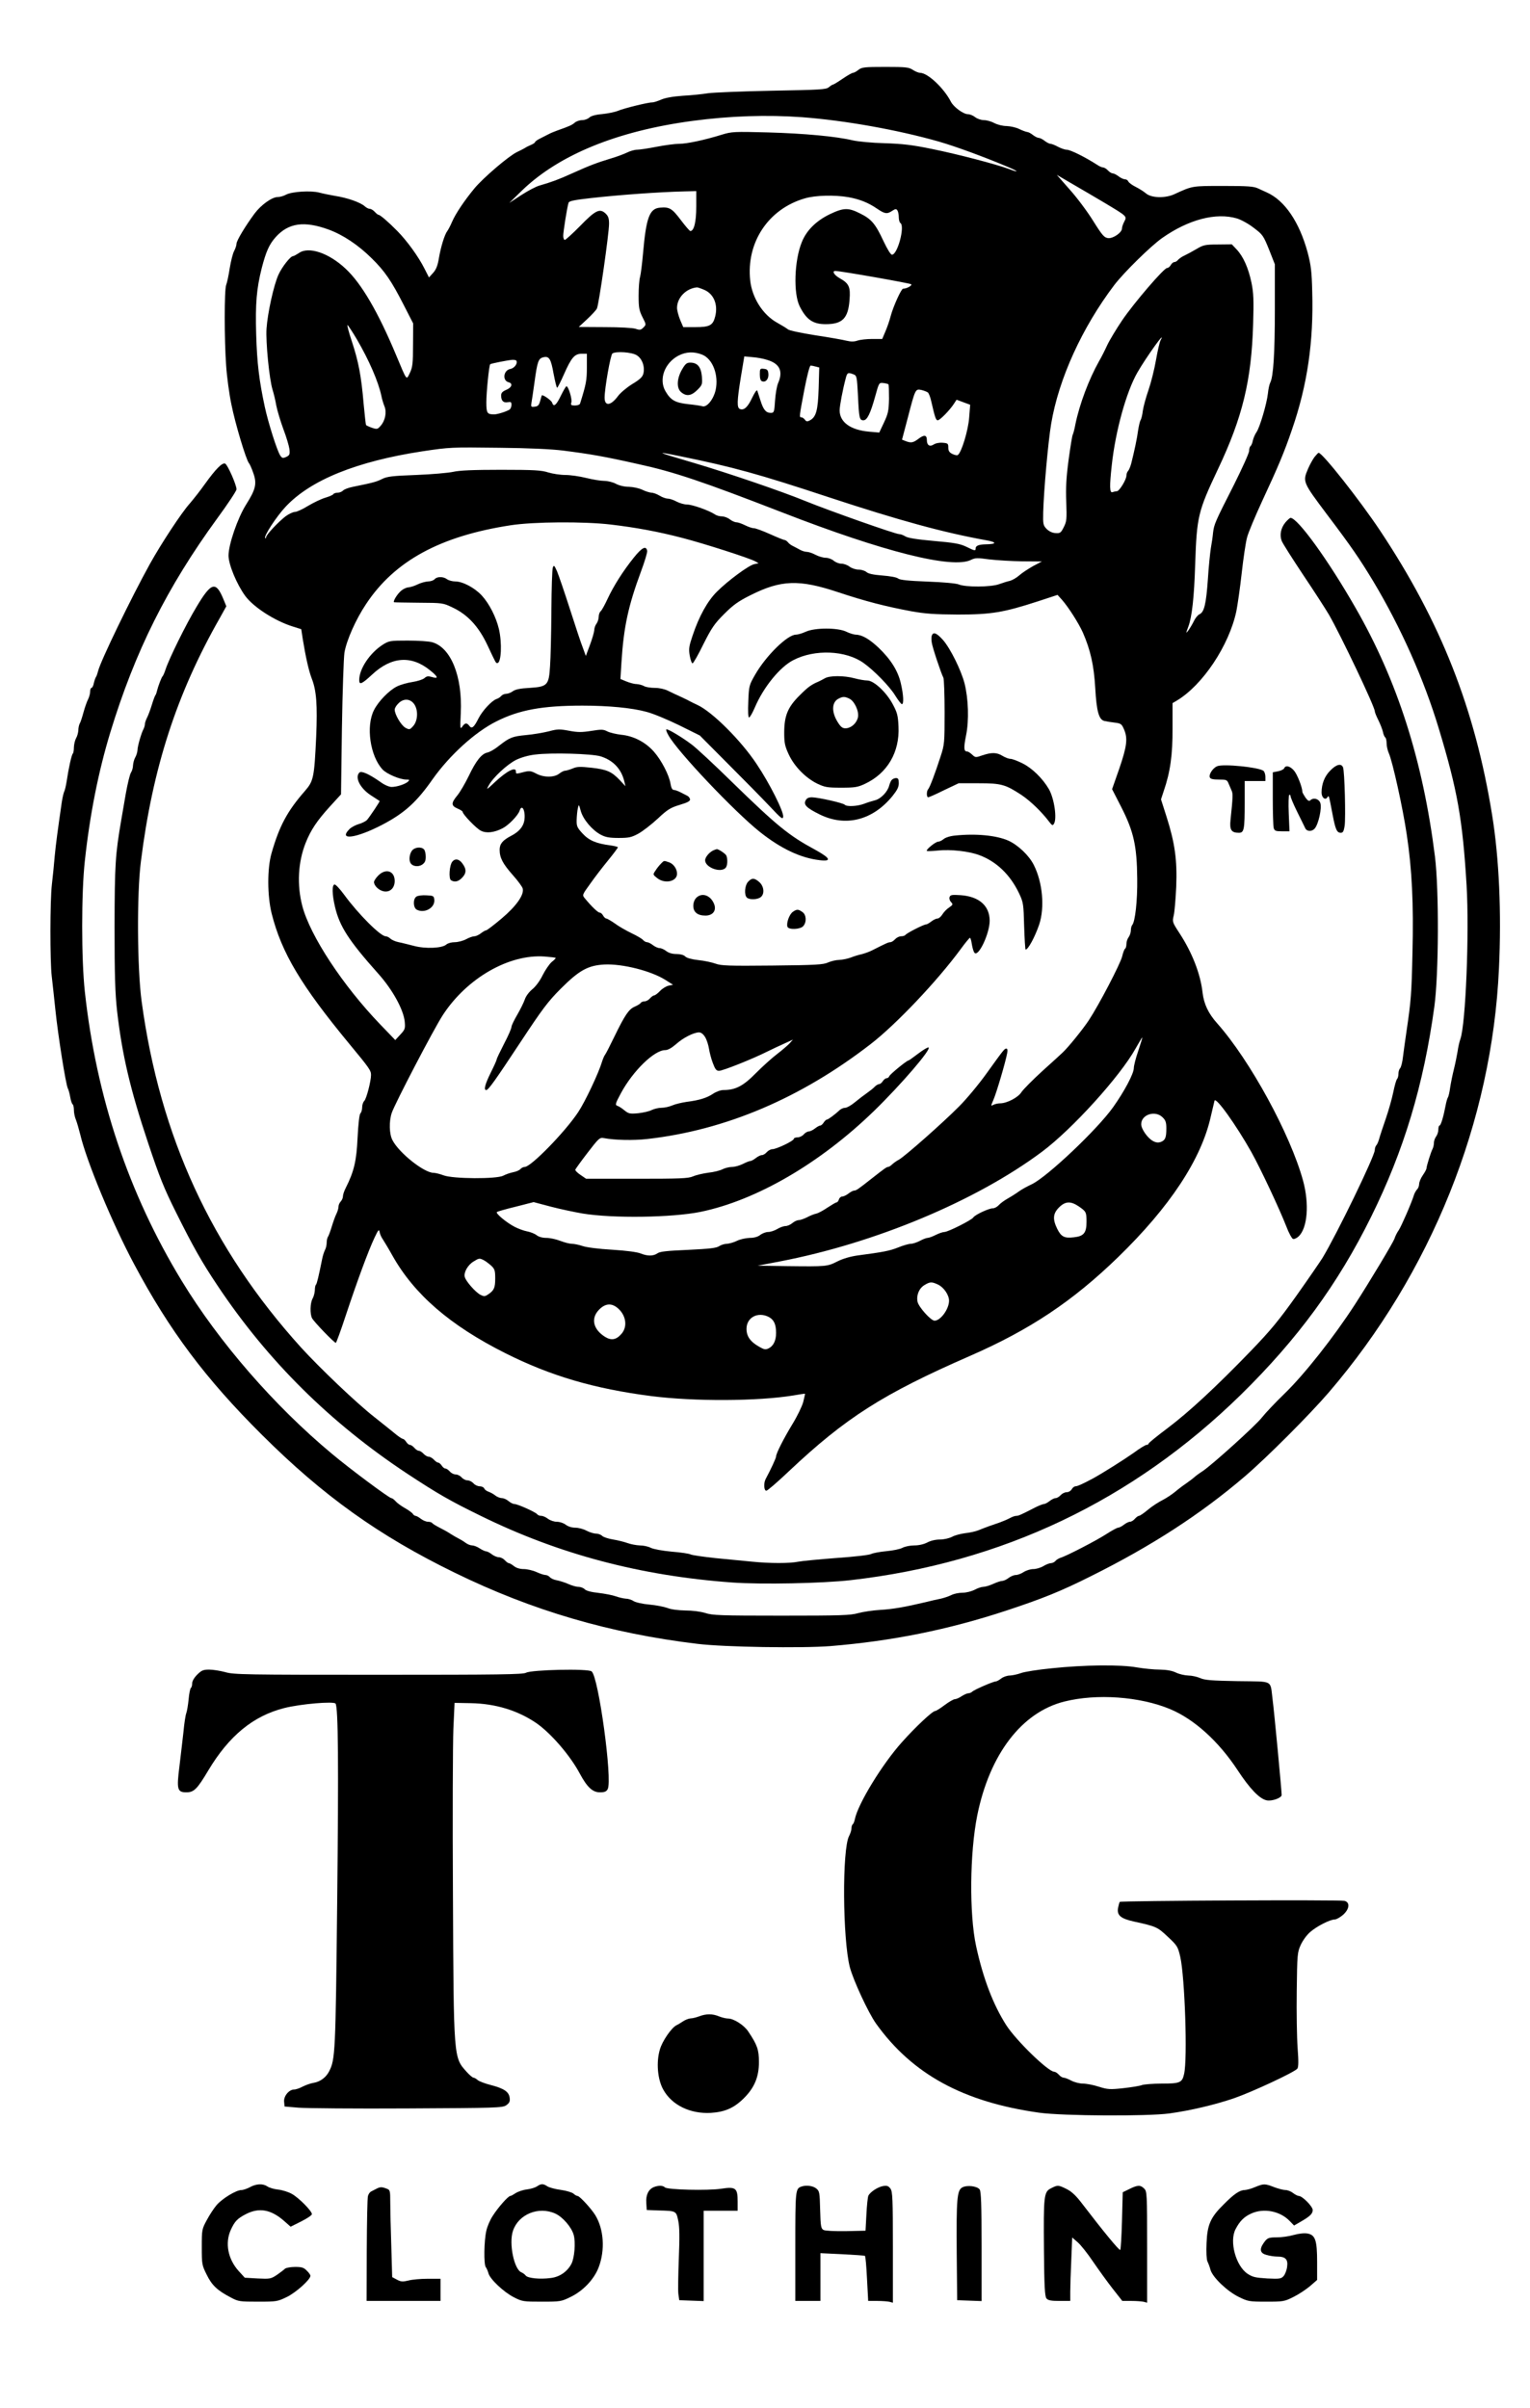
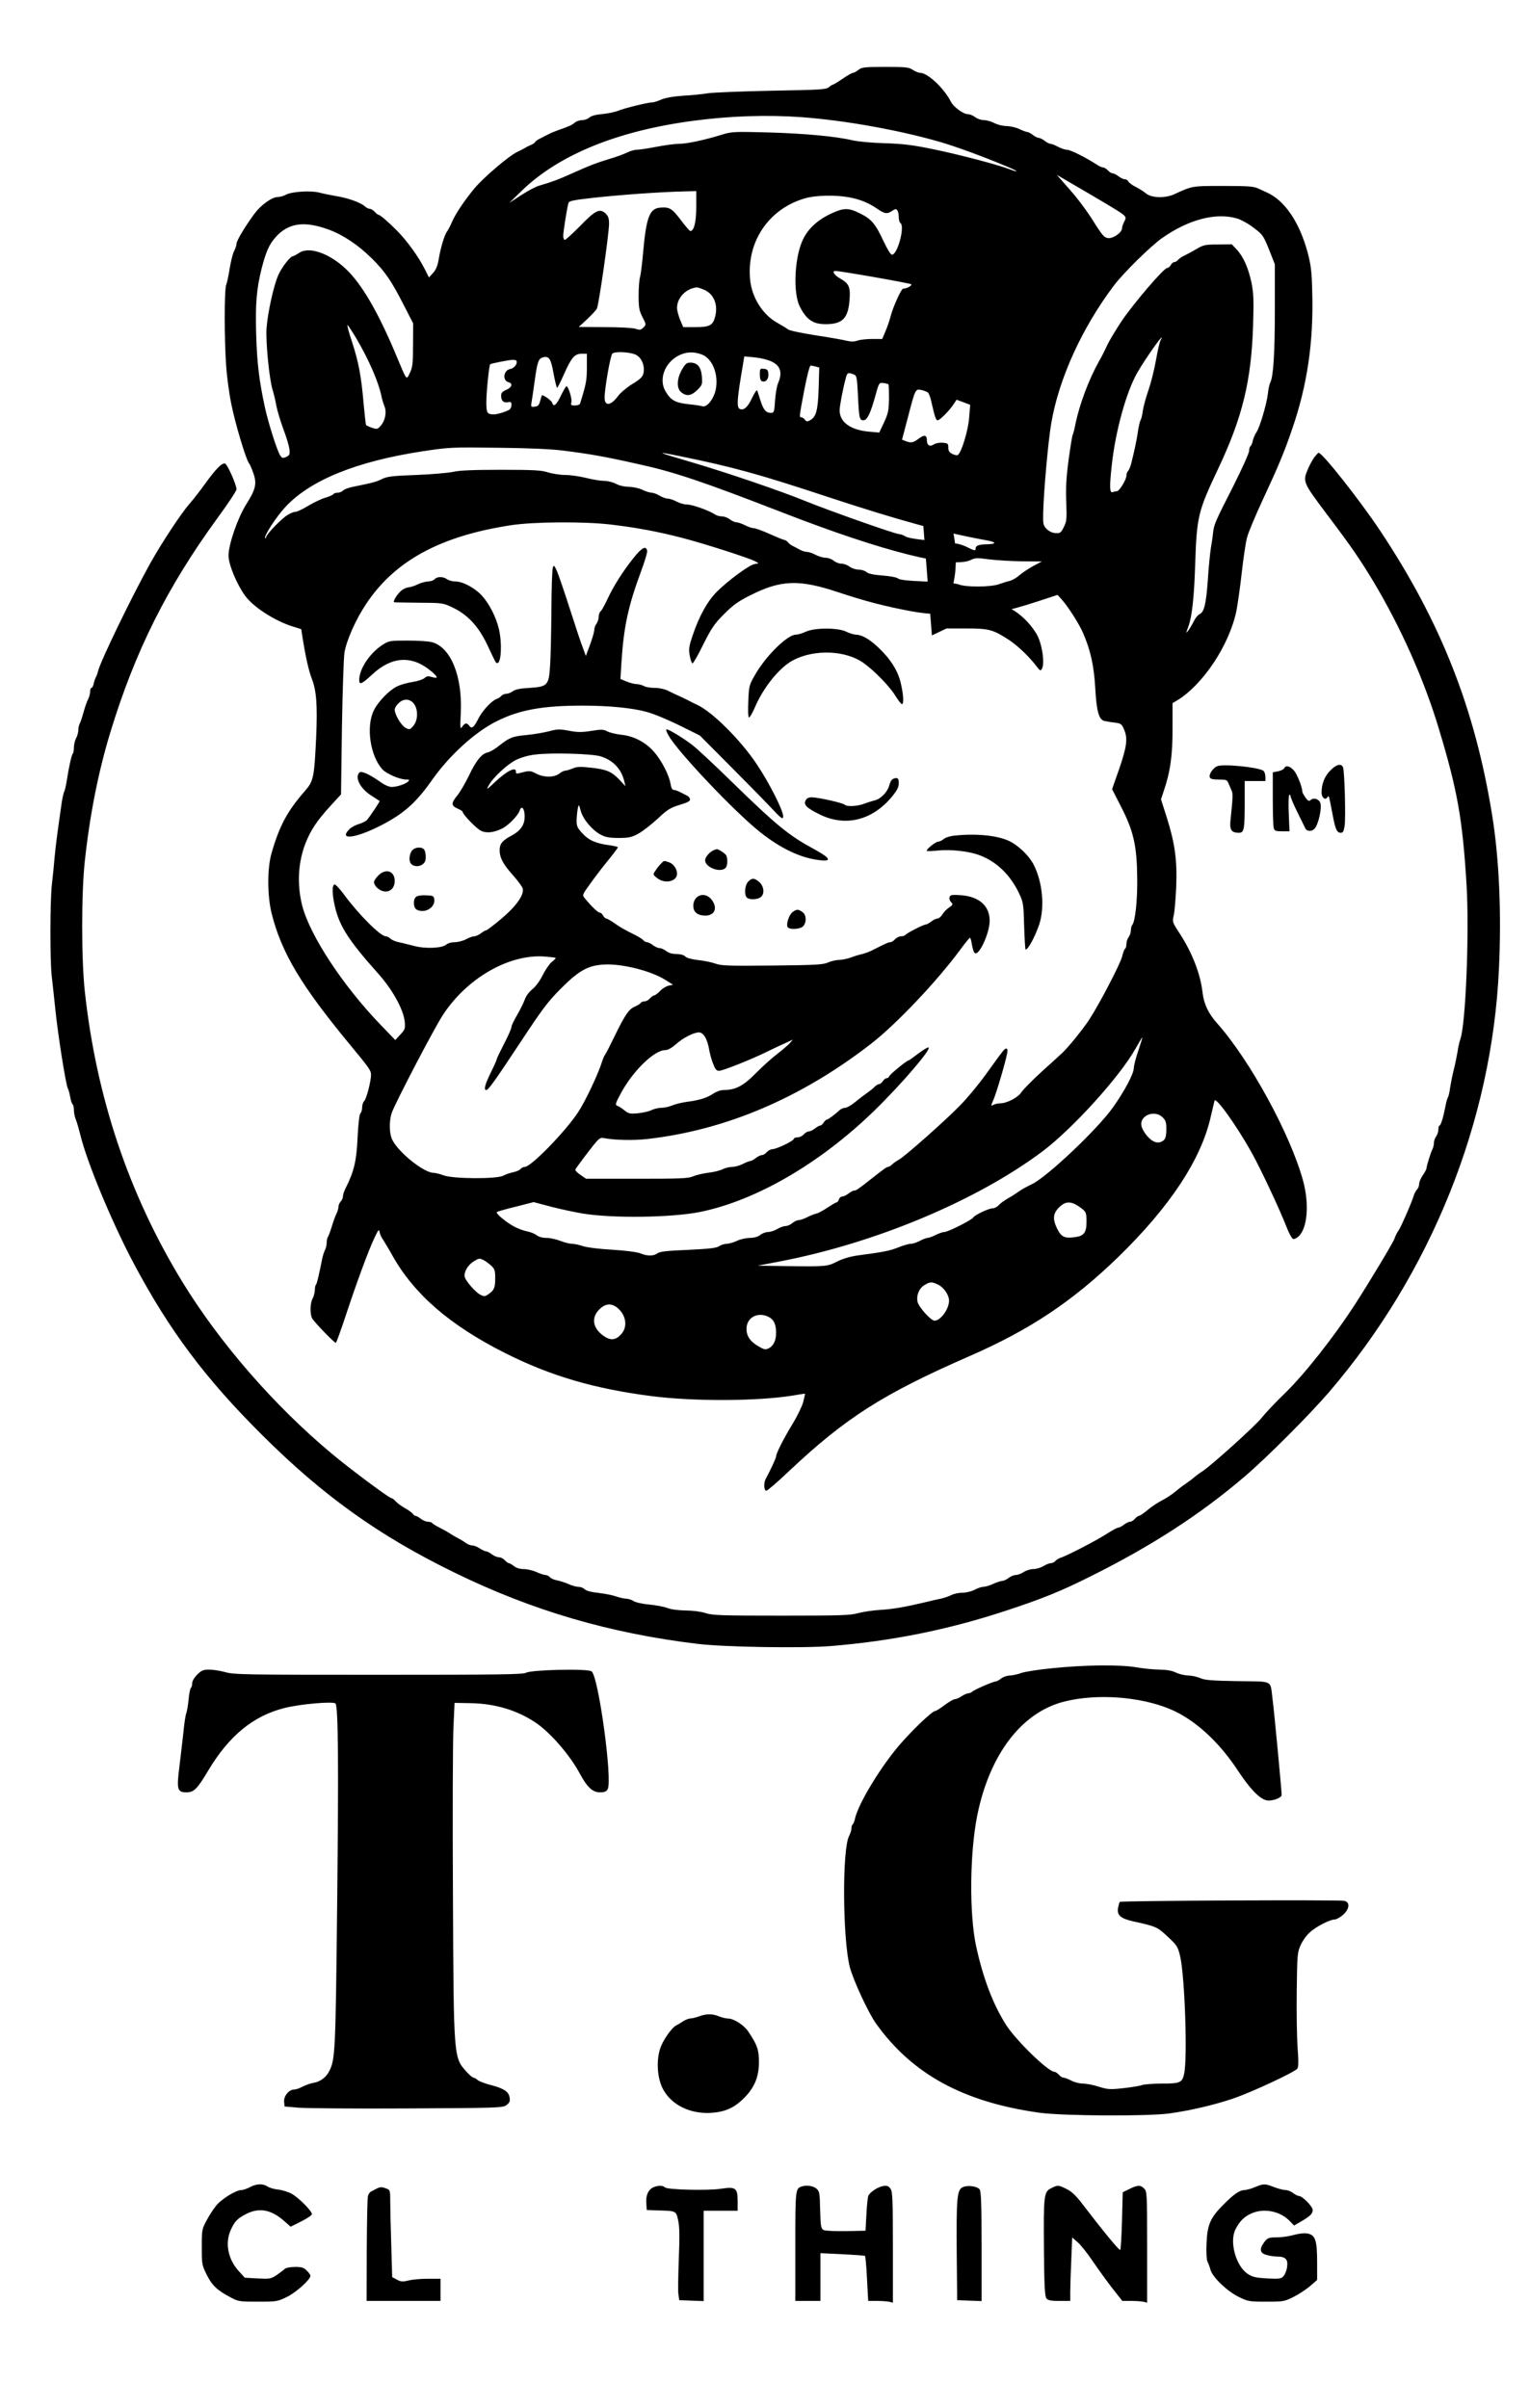
<svg xmlns="http://www.w3.org/2000/svg" version="1.0" width="776pt" height="1221pt" viewBox="0 0 1035 1628" preserveAspectRatio="xMidYMid meet">
  <g transform="translate(0,1628) scale(0.1,-0.1)" fill="#000000" stroke="none">
    <path d="M5807 15810 c-14 -11 -30 -20 -37 -20 -6 0 -38 -18 -70 -40 -32 -22 -62 -40 -66 -40 -4 0 -16 -8 -27 -17 -17 -16 -57 -18 -385 -24 -202 -4 -396 -12 -432 -17 -36 -6 -112 -14 -170 -17 -69 -5 -119 -14 -147 -26 -23 -10 -50 -19 -60 -19 -27 1 -193 -40 -233 -57 -19 -8 -67 -18 -106 -22 -47 -4 -77 -13 -88 -24 -10 -9 -31 -17 -48 -17 -17 0 -40 -8 -50 -17 -18 -16 -36 -24 -118 -53 -19 -7 -44 -17 -55 -23 -11 -6 -37 -19 -57 -29 -21 -10 -38 -22 -38 -26 0 -4 -12 -13 -27 -19 -16 -7 -35 -16 -43 -22 -8 -5 -32 -17 -53 -27 -56 -27 -228 -174 -287 -245 -67 -81 -128 -171 -152 -227 -11 -26 -26 -54 -32 -62 -18 -23 -44 -107 -57 -184 -8 -50 -19 -77 -39 -99 l-28 -31 -30 59 c-41 82 -119 189 -184 255 -61 62 -117 110 -128 110 -4 0 -15 9 -25 20 -10 11 -25 20 -33 20 -9 0 -24 8 -34 17 -30 27 -118 58 -203 71 -33 6 -80 15 -105 22 -57 15 -185 7 -225 -14 -16 -9 -41 -16 -56 -16 -39 0 -113 -53 -157 -112 -62 -84 -122 -183 -122 -204 0 -10 -7 -32 -16 -49 -9 -16 -22 -69 -30 -117 -7 -47 -18 -98 -24 -113 -13 -34 -13 -368 0 -547 5 -75 21 -192 35 -259 26 -131 99 -374 119 -399 7 -8 20 -39 30 -68 25 -71 16 -109 -49 -212 -58 -92 -119 -271 -119 -345 0 -61 56 -195 113 -273 56 -76 200 -169 322 -207 l57 -18 10 -66 c20 -123 41 -216 61 -268 32 -81 39 -179 30 -393 -13 -278 -18 -300 -76 -367 -119 -136 -173 -236 -226 -421 -30 -104 -29 -289 1 -409 67 -265 198 -485 527 -883 135 -163 145 -178 145 -208 0 -41 -31 -162 -46 -176 -8 -8 -14 -27 -14 -43 0 -16 -5 -34 -12 -41 -7 -7 -14 -69 -19 -164 -7 -157 -24 -229 -80 -340 -11 -21 -19 -46 -19 -57 0 -11 -7 -26 -15 -35 -8 -8 -15 -24 -15 -34 0 -11 -6 -33 -14 -49 -8 -15 -22 -55 -32 -88 -10 -33 -22 -64 -26 -69 -4 -6 -8 -23 -8 -39 0 -15 -5 -38 -12 -50 -6 -12 -15 -40 -19 -62 -23 -114 -35 -164 -41 -171 -5 -4 -8 -21 -8 -38 -1 -17 -7 -42 -15 -56 -17 -30 -19 -103 -4 -133 13 -25 150 -167 161 -167 3 0 34 84 68 188 76 229 152 435 193 522 26 55 31 61 35 40 2 -14 12 -36 22 -50 9 -14 39 -63 65 -110 148 -263 390 -472 764 -660 307 -154 600 -240 987 -290 291 -37 718 -35 959 4 44 8 81 13 81 12 1 0 -5 -25 -12 -55 -8 -30 -41 -98 -73 -150 -60 -99 -111 -199 -111 -220 0 -10 -35 -86 -71 -153 -14 -28 -11 -78 5 -78 8 0 76 59 152 131 385 363 636 523 1224 780 406 177 696 370 1004 669 349 339 563 662 627 952 12 51 23 99 25 106 9 28 147 -166 249 -347 64 -115 190 -384 237 -504 16 -43 37 -81 45 -84 7 -3 25 5 38 17 60 57 73 219 30 377 -86 314 -359 814 -580 1063 -61 68 -91 132 -100 210 -14 126 -71 271 -156 401 -49 75 -49 77 -39 120 6 24 13 112 17 195 7 180 -9 295 -66 474 l-37 116 18 55 c45 130 61 247 60 425 l0 171 27 16 c176 104 356 374 405 607 8 41 25 157 36 257 11 99 27 207 36 240 8 32 55 144 103 248 107 230 149 329 201 482 104 300 147 595 137 932 -3 139 -9 182 -31 266 -56 206 -155 352 -276 406 -14 6 -40 18 -59 27 -29 14 -69 17 -236 17 -213 0 -207 1 -331 -56 -61 -28 -154 -26 -191 5 -15 13 -47 33 -71 45 -24 12 -45 28 -49 36 -3 8 -13 15 -23 15 -9 0 -29 9 -43 20 -14 11 -32 20 -40 20 -7 0 -22 9 -32 20 -10 11 -25 20 -33 20 -7 0 -26 8 -40 18 -81 52 -181 102 -206 102 -12 0 -38 9 -59 20 -20 11 -43 20 -51 20 -7 0 -25 9 -39 20 -14 11 -32 20 -40 20 -8 0 -26 9 -40 20 -14 11 -31 20 -39 20 -7 1 -31 9 -53 20 -22 11 -60 19 -85 20 -26 0 -62 9 -83 20 -20 11 -52 20 -71 20 -18 0 -45 9 -59 20 -14 11 -35 20 -48 20 -32 0 -97 48 -116 84 -47 92 -157 196 -209 196 -10 0 -32 9 -49 20 -27 18 -47 20 -186 20 -141 0 -159 -2 -182 -20z m-382 -320 c292 -22 649 -86 926 -165 114 -33 291 -98 452 -165 86 -35 101 -51 21 -20 -87 32 -342 99 -519 135 -136 28 -200 35 -320 39 -86 2 -178 11 -215 19 -113 27 -327 47 -576 54 -227 6 -245 5 -310 -15 -119 -37 -238 -62 -289 -62 -28 0 -96 -9 -153 -20 -56 -11 -116 -20 -133 -20 -16 0 -47 -9 -67 -19 -20 -10 -71 -29 -112 -41 -92 -28 -138 -45 -260 -100 -95 -43 -137 -58 -219 -82 -24 -6 -80 -36 -125 -65 l-81 -53 85 83 c251 243 646 404 1155 472 254 34 504 42 740 25z m2050 -581 c150 -90 149 -89 131 -124 -9 -17 -16 -37 -16 -47 0 -28 -59 -69 -93 -66 -27 3 -39 16 -103 118 -39 63 -111 159 -159 212 l-86 98 113 -66 c62 -36 158 -92 213 -125z m-2765 -24 c0 -103 -15 -165 -40 -165 -5 0 -34 34 -65 75 -59 78 -76 89 -141 83 -70 -6 -93 -67 -114 -308 -6 -69 -15 -141 -20 -160 -6 -19 -10 -77 -10 -128 0 -80 4 -100 26 -144 26 -51 26 -51 6 -71 -17 -17 -24 -18 -53 -8 -19 6 -104 11 -208 11 l-176 1 56 52 c31 29 61 61 67 73 13 26 82 507 82 573 0 37 -5 52 -24 70 -39 36 -68 22 -172 -85 -51 -52 -98 -94 -103 -94 -6 0 -11 12 -11 28 0 26 26 192 36 223 3 12 37 19 152 32 197 22 462 41 630 45 l82 2 0 -105z m1029 64 c77 -14 135 -37 196 -79 50 -34 66 -37 101 -13 22 14 27 14 35 2 5 -8 9 -28 9 -46 0 -17 5 -35 11 -39 32 -20 -19 -214 -57 -214 -9 0 -31 36 -58 93 -54 116 -81 148 -158 186 -79 40 -111 39 -202 -4 -94 -45 -160 -110 -192 -190 -51 -125 -58 -348 -14 -435 45 -89 89 -120 175 -120 114 0 153 39 162 166 7 86 -4 110 -67 145 -37 21 -54 49 -29 49 35 0 506 -83 513 -90 8 -9 -31 -30 -55 -30 -12 0 -67 -121 -84 -186 -7 -28 -23 -74 -35 -102 l-22 -52 -68 0 c-37 0 -81 -5 -99 -11 -23 -8 -44 -8 -74 -1 -23 6 -118 23 -212 37 -93 15 -177 32 -185 40 -8 7 -41 27 -73 45 -97 54 -169 168 -182 285 -28 258 123 485 370 556 71 21 201 24 294 8z m2629 -144 c29 -9 80 -37 114 -64 60 -45 65 -53 103 -147 l39 -99 0 -305 c0 -297 -10 -454 -31 -495 -6 -11 -13 -44 -16 -74 -8 -71 -55 -229 -77 -261 -10 -14 -21 -40 -25 -57 -3 -18 -11 -35 -16 -38 -5 -4 -9 -18 -9 -32 0 -14 -47 -118 -104 -232 -128 -251 -133 -265 -140 -321 -2 -25 -9 -72 -15 -105 -5 -33 -15 -127 -20 -210 -12 -169 -25 -223 -57 -237 -12 -6 -29 -27 -38 -47 -10 -20 -26 -47 -36 -61 -19 -25 -19 -24 -1 25 24 64 39 195 46 420 11 325 19 358 154 644 166 350 227 600 238 981 5 162 3 211 -11 280 -21 100 -55 177 -100 225 l-33 35 -94 -1 c-85 0 -99 -3 -144 -30 -27 -16 -64 -36 -81 -44 -17 -7 -36 -21 -44 -29 -7 -9 -18 -16 -26 -16 -7 0 -18 -9 -24 -20 -6 -11 -17 -20 -25 -20 -21 0 -223 -235 -304 -354 -39 -58 -85 -134 -101 -168 -16 -35 -40 -83 -55 -108 -69 -123 -132 -290 -160 -426 -6 -34 -15 -66 -18 -71 -4 -6 -16 -82 -28 -169 -16 -121 -20 -190 -16 -287 4 -116 3 -131 -17 -170 -19 -38 -24 -42 -55 -40 -22 1 -43 11 -60 27 -24 25 -26 32 -24 114 4 149 34 482 54 599 51 304 209 650 427 938 66 86 246 263 324 318 178 125 364 174 506 132z m-6145 -75 c98 -36 200 -104 291 -194 89 -87 135 -155 217 -316 l64 -125 -1 -145 c0 -125 -3 -151 -21 -189 -25 -51 -18 -60 -93 119 -122 292 -235 486 -343 586 -113 106 -250 152 -315 105 -17 -11 -35 -21 -40 -21 -17 0 -74 -72 -98 -125 -32 -69 -74 -261 -81 -365 -6 -92 19 -344 41 -414 7 -22 19 -70 25 -106 7 -36 29 -108 48 -160 20 -52 38 -113 41 -135 4 -36 1 -42 -22 -53 -23 -10 -28 -9 -41 11 -21 33 -80 218 -104 329 -38 178 -52 292 -58 488 -6 209 2 308 38 451 29 111 50 159 95 209 86 95 192 110 357 50z m2544 -409 c63 -29 91 -100 71 -179 -15 -60 -37 -72 -134 -72 l-82 0 -21 49 c-11 27 -21 64 -21 81 0 69 61 132 135 139 6 0 29 -8 52 -18z m-2352 -335 c81 -139 144 -283 165 -381 4 -22 14 -54 21 -71 16 -39 5 -96 -25 -130 -21 -25 -25 -26 -59 -15 -20 7 -39 16 -41 19 -2 4 -9 68 -16 142 -16 188 -34 284 -79 421 -22 66 -35 116 -30 113 5 -3 34 -47 64 -98z m5436 -5 c-6 -10 -20 -70 -31 -133 -11 -64 -34 -155 -51 -204 -17 -49 -34 -111 -38 -139 -3 -27 -10 -56 -15 -63 -5 -8 -12 -39 -17 -70 -7 -55 -26 -143 -47 -226 -6 -21 -15 -43 -21 -49 -6 -6 -11 -20 -11 -31 0 -27 -48 -106 -65 -106 -7 0 -20 -3 -29 -6 -20 -8 -21 40 -5 184 25 230 98 494 173 625 58 101 200 300 157 218z m-3544 -101 c37 -22 57 -78 45 -125 -6 -23 -25 -40 -75 -70 -37 -23 -80 -59 -97 -82 -48 -65 -90 -70 -90 -10 0 63 40 291 53 299 25 16 131 9 164 -12z m443 4 c72 -29 113 -139 91 -240 -15 -64 -60 -119 -90 -109 -10 3 -54 10 -96 14 -88 10 -118 27 -153 87 -47 80 -7 191 87 241 52 27 105 29 161 7z m-780 -87 c0 -87 -5 -113 -46 -244 -2 -7 -17 -13 -34 -13 -27 0 -30 3 -25 21 7 21 -20 109 -33 109 -4 0 -20 -28 -37 -62 -32 -67 -50 -81 -60 -49 -5 16 -64 57 -70 49 -1 -2 -6 -19 -11 -38 -8 -28 -15 -36 -37 -38 -24 -3 -26 -1 -22 25 3 15 12 79 21 142 19 139 26 159 59 167 40 10 52 -10 70 -112 10 -51 20 -94 24 -94 3 0 24 41 46 91 50 113 72 139 120 139 l35 0 0 -93z m1218 52 c86 -25 111 -76 76 -157 -9 -20 -18 -74 -21 -119 -5 -78 -7 -83 -29 -83 -32 0 -50 21 -69 82 -9 29 -19 60 -22 68 -3 9 -16 -9 -35 -48 -30 -64 -55 -86 -82 -76 -22 8 -21 52 6 218 l23 138 55 -5 c30 -2 74 -10 98 -18z m-1695 -6 c11 -18 -13 -51 -41 -56 -47 -9 -55 -79 -11 -90 30 -8 22 -35 -16 -51 -26 -11 -35 -21 -35 -38 0 -36 15 -51 44 -46 22 4 26 2 26 -18 0 -12 -6 -26 -12 -31 -22 -14 -82 -33 -105 -33 -48 0 -53 8 -53 83 0 65 18 247 26 256 4 5 122 28 151 30 12 0 24 -2 26 -6z m2026 -40 l23 -6 -4 -141 c-5 -151 -17 -194 -60 -217 -17 -9 -24 -8 -33 5 -7 9 -17 16 -24 16 -15 0 -15 2 20 186 19 98 36 164 43 164 6 0 22 -3 35 -7z m254 -52 c23 -9 24 -14 31 -145 7 -152 10 -166 37 -166 25 0 47 45 79 160 26 94 26 95 55 92 17 -2 32 -6 35 -9 3 -2 4 -47 4 -98 -2 -82 -6 -100 -34 -160 l-32 -68 -69 6 c-125 11 -199 64 -199 144 0 31 21 141 41 216 10 40 15 42 52 28z m504 -123 c6 -5 17 -32 23 -61 25 -109 31 -127 44 -127 14 0 82 69 110 113 l17 26 46 -17 46 -17 -7 -88 c-6 -84 -52 -237 -77 -252 -5 -4 -21 0 -36 7 -21 10 -28 21 -28 43 0 28 -3 30 -38 33 -22 2 -48 -3 -61 -12 -27 -17 -46 -5 -46 30 0 35 -18 38 -55 10 -37 -28 -51 -31 -88 -17 l-25 10 39 148 c51 196 51 196 92 188 17 -4 37 -12 44 -17z m-2467 -393 c181 -23 280 -40 506 -91 244 -53 436 -118 975 -327 687 -267 1152 -384 1278 -321 28 14 43 14 124 3 51 -6 151 -12 223 -13 l132 -1 -59 -31 c-32 -18 -75 -46 -94 -63 -19 -17 -48 -33 -63 -37 -15 -3 -47 -13 -72 -22 -55 -21 -229 -22 -275 -2 -18 7 -103 15 -212 19 -130 5 -186 11 -198 21 -9 8 -54 16 -105 20 -63 5 -95 12 -108 23 -10 9 -34 17 -54 17 -20 0 -46 9 -61 20 -14 11 -38 20 -55 20 -16 0 -39 9 -52 20 -13 11 -37 20 -54 20 -17 0 -48 9 -69 20 -20 11 -47 20 -59 20 -13 0 -34 7 -48 15 -14 8 -34 18 -45 24 -12 5 -27 16 -34 25 -7 9 -18 16 -23 16 -6 0 -50 18 -99 40 -49 22 -98 40 -109 40 -12 0 -38 9 -60 20 -22 11 -48 20 -58 20 -11 0 -31 9 -45 20 -14 11 -38 20 -54 20 -16 0 -37 6 -48 14 -37 25 -151 66 -186 66 -19 0 -51 9 -72 20 -20 11 -47 20 -59 20 -13 0 -38 9 -56 20 -18 11 -42 20 -55 20 -12 1 -40 9 -62 20 -23 11 -62 19 -90 20 -31 0 -65 8 -88 20 -20 11 -56 20 -79 20 -24 0 -79 9 -123 20 -44 11 -107 20 -141 20 -33 0 -85 8 -115 17 -46 15 -95 18 -319 18 -189 0 -282 -4 -325 -14 -33 -7 -145 -17 -250 -21 -160 -6 -196 -10 -230 -27 -38 -19 -59 -25 -197 -53 -31 -6 -62 -18 -68 -26 -7 -7 -23 -14 -36 -14 -12 0 -26 -4 -29 -10 -3 -5 -28 -16 -55 -24 -27 -8 -79 -33 -116 -55 -37 -23 -77 -41 -89 -41 -12 0 -40 -13 -61 -28 -48 -36 -134 -127 -134 -143 0 -7 -3 -9 -6 -6 -12 11 76 146 138 212 169 181 481 307 925 375 188 28 191 28 523 24 197 -2 349 -9 430 -19z m796 -39 c352 -72 524 -119 999 -276 483 -159 777 -239 1064 -291 76 -13 76 -27 -1 -28 -47 -1 -68 -10 -68 -27 0 -19 -5 -18 -64 11 -42 20 -81 27 -220 39 -113 10 -176 20 -192 31 -13 8 -31 15 -41 15 -26 0 -473 158 -633 223 -161 66 -518 188 -754 258 -265 78 -273 82 -90 45z m-476 -461 c170 -20 323 -48 487 -91 147 -38 452 -136 492 -158 l23 -13 -29 -6 c-37 -7 -179 -112 -254 -187 -63 -63 -120 -165 -164 -297 -24 -71 -27 -89 -19 -135 5 -29 14 -53 19 -52 6 1 39 59 73 129 56 111 74 138 141 205 62 62 96 86 178 127 207 104 329 108 593 20 184 -61 319 -96 496 -129 96 -17 157 -21 314 -22 225 0 309 14 540 89 l134 44 29 -32 c45 -51 113 -158 142 -222 52 -119 75 -222 84 -375 9 -161 25 -216 63 -224 13 -3 44 -8 69 -11 41 -5 47 -9 62 -44 27 -61 21 -114 -31 -266 l-49 -140 64 -125 c82 -162 104 -259 106 -480 2 -149 -14 -292 -34 -314 -5 -6 -9 -22 -9 -36 0 -14 -7 -35 -15 -46 -8 -10 -15 -31 -15 -46 0 -15 -4 -29 -9 -32 -5 -3 -14 -27 -20 -53 -14 -53 -156 -326 -226 -432 -39 -59 -139 -183 -177 -218 -7 -7 -68 -63 -135 -123 -67 -61 -131 -126 -143 -144 -22 -36 -98 -76 -145 -76 -14 0 -35 -5 -45 -10 -18 -10 -18 -9 0 33 20 45 82 255 93 315 4 20 3 32 -5 32 -13 0 -15 -2 -133 -166 -52 -73 -136 -174 -187 -225 -109 -110 -366 -337 -407 -360 -16 -8 -36 -23 -46 -32 -9 -9 -21 -17 -27 -17 -10 0 -25 -11 -113 -80 -90 -71 -103 -80 -117 -80 -7 0 -24 -9 -38 -20 -14 -11 -33 -20 -42 -20 -9 0 -20 -9 -23 -20 -3 -11 -11 -20 -16 -20 -5 0 -32 -16 -61 -35 -28 -19 -62 -38 -77 -41 -14 -3 -42 -14 -62 -25 -20 -10 -46 -19 -56 -19 -11 0 -30 -9 -43 -20 -13 -11 -34 -20 -46 -20 -13 0 -38 -9 -56 -20 -18 -11 -46 -20 -61 -20 -16 0 -40 -9 -54 -20 -17 -13 -41 -20 -72 -20 -25 -1 -64 -9 -86 -20 -22 -11 -53 -19 -68 -20 -15 0 -39 -7 -52 -16 -19 -13 -67 -18 -210 -25 -141 -6 -190 -11 -207 -23 -28 -20 -68 -20 -115 -1 -22 9 -96 19 -192 25 -91 5 -174 16 -200 25 -24 8 -56 15 -72 15 -15 0 -51 9 -79 20 -28 11 -70 20 -94 20 -27 0 -52 7 -67 19 -13 10 -42 21 -63 25 -22 4 -60 18 -85 31 -54 28 -129 90 -120 100 4 3 61 20 128 36 l121 31 117 -31 c65 -17 161 -37 213 -46 207 -34 607 -28 799 11 378 78 808 328 1173 682 183 178 393 422 369 430 -6 2 -37 -17 -70 -42 -33 -25 -62 -46 -65 -46 -12 0 -125 -93 -130 -106 -3 -8 -11 -14 -18 -14 -7 0 -19 -9 -26 -20 -7 -11 -18 -20 -25 -20 -7 0 -20 -8 -29 -17 -9 -10 -33 -29 -53 -43 -20 -14 -57 -42 -81 -62 -25 -21 -55 -38 -66 -38 -12 0 -28 -7 -37 -15 -32 -30 -79 -65 -88 -65 -4 0 -14 -9 -21 -20 -7 -11 -17 -20 -23 -20 -6 0 -22 -9 -36 -20 -14 -11 -33 -20 -42 -20 -9 0 -24 -9 -34 -20 -9 -11 -28 -20 -42 -20 -14 0 -25 -5 -25 -10 0 -14 -118 -70 -145 -70 -11 0 -28 -9 -38 -20 -9 -11 -24 -20 -33 -20 -9 0 -27 -9 -41 -20 -14 -11 -31 -20 -37 -20 -7 0 -29 -9 -51 -20 -22 -11 -54 -20 -73 -20 -18 0 -46 -7 -63 -15 -16 -9 -59 -20 -97 -24 -37 -5 -84 -16 -104 -25 -32 -14 -89 -16 -380 -16 l-343 0 -38 26 c-21 14 -37 30 -35 36 2 5 39 57 83 114 76 99 82 104 110 99 74 -14 199 -17 295 -6 528 60 1037 276 1510 642 172 133 449 425 608 641 31 43 60 77 63 78 4 0 10 -19 13 -42 4 -24 11 -50 17 -58 25 -38 104 127 104 216 -1 101 -72 163 -196 172 -58 4 -70 2 -75 -12 -4 -9 0 -24 9 -34 15 -16 14 -19 -12 -37 -16 -10 -36 -31 -46 -47 -9 -15 -24 -28 -33 -28 -9 0 -28 -9 -42 -20 -14 -11 -30 -20 -36 -20 -16 0 -133 -60 -139 -71 -4 -5 -16 -9 -29 -9 -13 0 -31 -9 -41 -20 -10 -11 -24 -20 -32 -20 -13 0 -30 -8 -123 -55 -19 -10 -51 -21 -70 -26 -19 -4 -53 -14 -75 -23 -22 -8 -57 -15 -78 -16 -21 0 -54 -8 -75 -17 -32 -15 -82 -18 -377 -21 -297 -3 -347 -1 -385 13 -25 9 -77 20 -117 24 -44 5 -78 14 -88 25 -10 10 -33 16 -59 16 -28 0 -52 7 -69 20 -14 11 -34 20 -45 20 -10 0 -31 9 -45 20 -14 11 -32 20 -40 20 -8 0 -20 7 -27 15 -6 8 -42 29 -78 46 -37 18 -88 47 -113 66 -26 18 -52 33 -57 33 -6 0 -16 9 -22 20 -6 11 -16 20 -23 20 -12 0 -55 41 -101 97 -18 22 -18 23 38 100 30 43 85 114 121 158 36 44 65 83 65 87 0 3 -24 9 -52 13 -94 12 -144 33 -187 80 -37 40 -41 50 -40 92 1 27 4 62 8 78 6 30 7 29 20 -18 16 -57 77 -129 135 -160 32 -17 58 -22 121 -22 70 0 87 4 135 30 30 17 88 62 130 101 66 62 86 74 149 93 54 16 71 26 69 38 -2 9 -10 19 -18 23 -8 4 -29 15 -47 24 -17 9 -38 16 -46 16 -9 0 -17 15 -21 41 -9 58 -61 159 -112 217 -57 65 -138 107 -222 115 -34 4 -77 14 -94 23 -27 14 -40 14 -109 3 -64 -10 -91 -10 -149 1 -64 12 -79 12 -138 -4 -37 -9 -106 -21 -152 -25 -94 -9 -112 -16 -185 -73 -27 -22 -62 -42 -77 -45 -40 -8 -78 -56 -127 -159 -24 -49 -58 -108 -77 -131 -43 -52 -43 -70 1 -89 19 -8 35 -18 35 -23 0 -16 92 -112 123 -127 36 -19 90 -13 146 16 42 21 105 87 116 119 16 51 42 -2 32 -66 -7 -42 -37 -77 -90 -104 -57 -30 -77 -54 -77 -94 0 -54 21 -94 89 -171 34 -38 64 -79 67 -91 11 -42 -43 -119 -144 -204 -51 -43 -98 -79 -104 -79 -5 0 -21 -9 -35 -20 -14 -11 -34 -20 -44 -20 -11 0 -36 -9 -56 -20 -21 -11 -55 -20 -77 -20 -22 0 -47 -7 -57 -16 -28 -25 -141 -30 -219 -9 -36 9 -82 21 -103 25 -21 4 -46 15 -56 24 -9 9 -24 16 -32 16 -35 0 -185 150 -280 280 -28 38 -57 70 -65 70 -19 0 -18 -65 2 -150 31 -133 93 -229 292 -452 97 -108 172 -244 180 -326 4 -46 2 -53 -30 -87 l-34 -37 -102 106 c-252 262 -474 599 -527 801 -37 143 -29 295 22 425 35 88 76 150 165 248 l75 82 6 448 c4 246 12 475 17 510 14 83 76 224 147 330 193 291 501 459 978 532 155 24 496 26 675 5z m-67 -1568 c86 -27 141 -86 161 -172 l7 -30 -39 42 c-55 57 -86 71 -191 83 -76 8 -97 8 -127 -5 -20 -8 -43 -15 -51 -15 -8 0 -26 -9 -40 -20 -34 -27 -106 -27 -157 1 -34 18 -45 19 -82 10 -54 -14 -54 -14 -54 4 0 35 -63 2 -144 -74 -55 -52 -58 -53 -40 -21 29 54 124 142 185 173 33 16 83 31 129 36 108 14 384 6 443 -12z m-304 -1363 c2 -2 -10 -15 -27 -28 -16 -14 -44 -55 -62 -91 -19 -39 -48 -77 -71 -95 -22 -19 -42 -46 -49 -68 -7 -20 -30 -67 -51 -103 -21 -36 -39 -73 -39 -82 0 -10 -22 -61 -50 -114 -27 -53 -50 -100 -50 -106 0 -5 -18 -45 -40 -89 -39 -79 -49 -118 -31 -118 15 0 59 62 236 330 144 218 182 269 269 356 124 124 184 157 294 163 123 6 316 -43 413 -104 l52 -33 -30 -6 c-17 -4 -43 -20 -58 -36 -16 -17 -34 -30 -40 -30 -6 0 -18 -9 -28 -20 -9 -11 -26 -20 -36 -20 -11 0 -23 -5 -27 -11 -3 -6 -22 -17 -40 -25 -40 -17 -66 -55 -139 -205 -29 -60 -57 -115 -63 -122 -5 -6 -14 -28 -20 -47 -22 -74 -113 -268 -161 -340 -88 -133 -319 -370 -361 -370 -10 0 -23 -7 -30 -15 -7 -8 -28 -17 -49 -21 -20 -4 -49 -14 -66 -23 -44 -24 -341 -22 -404 2 -24 9 -55 17 -68 17 -64 0 -234 135 -278 221 -22 41 -24 127 -5 184 20 61 285 569 345 661 163 251 449 415 690 397 39 -3 72 -7 74 -9z m1011 -536 c11 -18 22 -53 26 -78 4 -25 15 -69 26 -97 16 -43 24 -53 42 -53 26 0 231 82 326 130 33 16 85 41 117 55 l57 26 -24 -27 c-14 -14 -52 -47 -85 -72 -33 -25 -97 -83 -142 -128 -85 -87 -138 -114 -219 -114 -19 0 -49 -11 -70 -25 -42 -28 -92 -44 -179 -55 -33 -5 -77 -15 -97 -24 -21 -9 -53 -16 -73 -16 -20 0 -49 -7 -66 -15 -16 -9 -58 -18 -92 -22 -56 -5 -65 -3 -92 19 -17 14 -38 28 -48 31 -17 6 -15 14 23 85 82 152 226 292 300 292 18 0 43 14 73 40 49 44 119 79 155 80 15 0 29 -11 42 -32z m2930 -93 c-17 -49 -30 -101 -30 -116 0 -38 -64 -158 -140 -265 -108 -152 -447 -472 -550 -521 -30 -14 -68 -35 -85 -47 -16 -12 -50 -34 -75 -48 -25 -14 -54 -35 -64 -47 -11 -12 -29 -21 -40 -21 -27 0 -121 -44 -132 -62 -12 -18 -171 -98 -195 -98 -11 0 -37 -9 -59 -20 -22 -11 -46 -20 -55 -20 -8 0 -32 -9 -52 -20 -21 -11 -49 -20 -62 -20 -13 0 -52 -11 -86 -25 -58 -23 -101 -31 -275 -54 -48 -7 -97 -21 -135 -40 -69 -35 -74 -35 -340 -32 l-200 3 147 28 c648 124 1331 410 1776 742 205 153 528 509 634 699 24 42 44 76 45 75 2 -2 -11 -42 -27 -91z m165 -450 c20 -19 25 -34 25 -74 0 -63 -7 -80 -37 -92 -17 -6 -33 -5 -53 6 -36 19 -80 81 -80 114 0 66 96 96 145 46z m-569 -601 c51 -35 54 -39 54 -105 0 -75 -18 -98 -86 -105 -64 -8 -86 4 -113 59 -31 64 -28 102 13 143 42 42 78 44 132 8z m-4023 -365 c12 -6 34 -23 50 -37 24 -23 27 -33 27 -87 0 -63 -8 -81 -49 -108 -21 -14 -27 -14 -51 -2 -34 18 -99 92 -106 121 -8 31 21 81 59 104 37 23 41 24 70 9z m3073 -165 c39 -19 74 -70 74 -109 0 -56 -57 -135 -98 -135 -25 0 -108 93 -115 128 -9 44 10 91 47 113 38 23 49 23 92 3z m-2172 -155 c60 -47 74 -127 31 -177 -35 -41 -68 -48 -111 -22 -83 52 -99 127 -40 186 40 40 80 44 120 13z m1027 -64 c35 -19 49 -50 49 -108 0 -52 -18 -88 -50 -104 -21 -10 -30 -9 -63 10 -61 34 -87 71 -87 122 0 77 77 118 151 80z" />
    <path d="M4614 13784 c-36 -62 -39 -128 -5 -155 35 -29 68 -24 108 16 34 34 35 38 31 92 -6 64 -30 93 -79 93 -23 0 -33 -8 -55 -46z" />
    <path d="M5140 13750 c0 -27 5 -43 15 -46 25 -10 46 16 43 50 -2 25 -8 32 -30 34 -27 3 -28 1 -28 -38z" />
    <path d="M4289 12513 c-74 -92 -138 -193 -179 -281 -18 -39 -39 -77 -46 -83 -8 -6 -14 -24 -14 -38 0 -15 -7 -36 -15 -47 -8 -10 -15 -30 -15 -44 -1 -14 -14 -59 -29 -99 l-28 -75 -20 55 c-12 29 -51 148 -88 263 -37 115 -76 229 -87 255 -18 40 -21 43 -28 26 -5 -11 -9 -144 -10 -295 -1 -151 -5 -319 -9 -372 -8 -130 -17 -140 -138 -148 -61 -3 -96 -10 -113 -22 -13 -10 -34 -18 -46 -18 -12 0 -27 -7 -34 -15 -6 -8 -21 -17 -31 -20 -32 -11 -96 -79 -123 -133 -30 -60 -45 -71 -61 -49 -17 23 -30 21 -48 -5 -14 -21 -15 -14 -10 92 12 248 -67 444 -194 479 -21 6 -94 11 -164 11 -120 0 -127 -1 -170 -28 -87 -56 -159 -163 -159 -239 0 -35 17 -28 86 36 131 123 266 133 393 30 54 -43 60 -60 15 -46 -28 8 -37 7 -53 -7 -10 -9 -47 -21 -80 -26 -34 -5 -81 -18 -105 -30 -52 -25 -126 -100 -156 -160 -56 -109 -26 -312 58 -402 28 -30 117 -68 160 -68 23 0 24 -2 12 -14 -20 -18 -76 -36 -111 -36 -17 0 -49 14 -76 34 -76 53 -128 77 -142 63 -32 -32 4 -105 77 -153 32 -21 58 -38 60 -39 3 -3 -65 -104 -85 -128 -9 -9 -34 -22 -56 -28 -21 -6 -50 -21 -63 -34 -79 -80 47 -62 223 30 149 78 232 153 340 308 115 162 287 319 432 391 153 77 310 106 581 106 175 0 335 -15 433 -42 44 -11 142 -52 220 -90 l141 -70 191 -192 c105 -105 232 -234 281 -286 78 -83 89 -92 92 -72 5 33 -91 225 -179 356 -105 159 -301 355 -402 401 -18 8 -39 19 -47 23 -8 5 -37 19 -65 32 -27 12 -67 31 -87 41 -22 11 -58 19 -88 19 -28 0 -61 5 -73 12 -12 7 -35 13 -52 14 -16 0 -47 9 -69 18 l-39 16 7 113 c15 239 46 382 132 614 25 67 44 130 42 140 -7 37 -35 23 -89 -44z m-1490 -989 c31 -39 29 -114 -3 -151 -24 -27 -26 -27 -53 -13 -29 16 -73 90 -73 123 0 10 11 29 25 42 33 34 77 33 104 -1z" />
    <path d="M2940 12365 c-7 -8 -27 -15 -44 -15 -17 -1 -49 -9 -71 -20 -22 -11 -50 -19 -61 -20 -12 0 -33 -9 -48 -21 -28 -22 -62 -78 -49 -80 5 -1 80 -2 168 -3 159 -1 161 -1 228 -33 101 -48 174 -127 233 -251 60 -128 58 -125 69 -124 26 2 32 136 10 230 -19 81 -66 173 -116 227 -48 52 -129 95 -179 95 -20 0 -45 7 -56 15 -25 19 -68 19 -84 0z" />
    <path d="M5451 12010 c-24 -11 -54 -20 -67 -20 -57 0 -202 -142 -276 -271 -40 -70 -42 -75 -46 -181 -3 -67 -1 -108 5 -108 6 0 23 30 39 67 58 137 170 275 261 321 145 75 354 66 474 -19 72 -51 178 -160 215 -221 20 -32 40 -58 45 -58 14 0 11 63 -7 140 -19 85 -69 164 -152 243 -62 58 -112 87 -154 87 -13 1 -41 9 -63 20 -57 28 -212 28 -274 0z" />
-     <path d="M6304 11985 c-4 -8 -4 -30 -1 -48 4 -31 61 -203 79 -239 4 -10 8 -115 8 -233 0 -206 -1 -219 -27 -298 -36 -112 -73 -210 -84 -222 -12 -12 -12 -55 0 -55 5 0 53 21 107 48 l99 47 135 0 c154 0 181 -8 291 -80 62 -42 137 -115 186 -180 19 -25 24 -28 32 -15 23 33 3 172 -34 236 -42 72 -113 141 -177 173 -34 17 -71 31 -82 31 -12 0 -36 9 -54 20 -39 24 -73 25 -136 4 -46 -16 -48 -16 -70 5 -12 11 -27 21 -34 21 -22 0 -24 23 -7 108 21 102 16 248 -10 352 -23 89 -95 235 -145 293 -43 48 -66 58 -76 32z" />
-     <path d="M5580 11695 c-14 -8 -32 -17 -40 -21 -52 -22 -72 -36 -130 -94 -82 -81 -105 -139 -105 -255 0 -68 5 -90 31 -146 38 -81 113 -157 191 -196 53 -25 68 -28 163 -28 93 0 112 3 161 26 152 71 236 215 227 388 -3 74 -9 95 -38 149 -43 82 -129 162 -173 162 -18 0 -57 7 -87 15 -70 19 -168 19 -200 0z m164 -137 c35 -15 68 -85 60 -126 -8 -39 -43 -72 -79 -75 -22 -2 -34 5 -52 32 -50 73 -49 145 1 169 28 14 40 14 70 0z" />
+     <path d="M6304 11985 l99 47 135 0 c154 0 181 -8 291 -80 62 -42 137 -115 186 -180 19 -25 24 -28 32 -15 23 33 3 172 -34 236 -42 72 -113 141 -177 173 -34 17 -71 31 -82 31 -12 0 -36 9 -54 20 -39 24 -73 25 -136 4 -46 -16 -48 -16 -70 5 -12 11 -27 21 -34 21 -22 0 -24 23 -7 108 21 102 16 248 -10 352 -23 89 -95 235 -145 293 -43 48 -66 58 -76 32z" />
    <path d="M4522 11309 c61 -110 445 -515 618 -653 142 -113 275 -176 403 -191 86 -11 76 13 -30 71 -176 95 -256 160 -561 457 -120 118 -243 232 -273 254 -62 47 -155 103 -170 103 -6 0 0 -19 13 -41z" />
    <path d="M6032 11007 c-6 -6 -13 -24 -17 -38 -10 -41 -56 -89 -95 -99 -19 -5 -53 -15 -75 -24 -46 -17 -116 -21 -131 -6 -12 12 -177 49 -221 50 -23 0 -36 -6 -43 -21 -16 -29 6 -51 95 -95 175 -86 358 -40 492 124 32 40 43 61 43 87 0 28 -4 35 -19 35 -10 0 -23 -6 -29 -13z" />
    <path d="M6459 10631 c-33 -3 -65 -14 -76 -24 -11 -9 -27 -17 -36 -17 -18 0 -86 -55 -77 -63 3 -2 37 -1 75 3 87 9 210 -5 279 -31 117 -43 210 -133 270 -259 29 -62 30 -72 34 -222 3 -87 7 -158 10 -158 17 0 63 85 92 170 38 115 23 284 -36 401 -32 65 -107 136 -173 166 -82 36 -222 49 -362 34z" />
    <path d="M2786 10528 c-17 -24 -21 -65 -8 -84 14 -22 52 -26 77 -10 19 13 25 25 25 54 0 21 -5 43 -12 50 -20 20 -65 14 -82 -10z" />
    <path d="M4830 10533 c-29 -11 -60 -47 -60 -69 0 -48 103 -87 138 -52 13 13 16 56 6 83 -5 13 -56 47 -66 44 -2 0 -10 -3 -18 -6z" />
-     <path d="M3060 10455 c-20 -24 -26 -115 -9 -126 24 -15 49 -10 74 16 30 30 32 58 4 96 -22 32 -50 37 -69 14z" />
    <path d="M4471 10441 c-11 -11 -28 -32 -37 -47 -18 -26 -18 -27 11 -50 52 -42 135 -24 135 29 0 32 -23 66 -53 77 -38 13 -34 13 -56 -9z" />
    <path d="M2559 10361 c-16 -16 -29 -36 -29 -44 0 -25 33 -57 66 -63 42 -8 74 22 74 70 0 68 -60 88 -111 37z" />
    <path d="M5060 10318 c-22 -24 -27 -87 -8 -106 16 -16 70 -15 93 2 29 21 24 74 -9 103 -34 29 -50 29 -76 1z" />
    <path d="M2818 10219 c-25 -14 -24 -75 1 -89 53 -28 125 13 119 68 -3 25 -7 27 -53 29 -27 2 -58 -2 -67 -8z" />
    <path d="M4710 10210 c-12 -12 -20 -33 -20 -54 0 -43 29 -66 82 -66 51 0 77 35 58 80 -24 58 -82 78 -120 40z" />
    <path d="M5363 10115 c-24 -17 -45 -77 -36 -101 8 -21 86 -18 106 4 25 27 22 78 -5 96 -28 20 -38 20 -65 1z" />
    <path d="M8891 13190 c-12 -17 -31 -51 -42 -77 -38 -89 -37 -90 127 -309 168 -222 222 -302 313 -452 188 -314 344 -665 444 -997 127 -420 161 -615 188 -1060 19 -323 -6 -939 -42 -1040 -6 -16 -15 -55 -19 -85 -5 -30 -16 -84 -25 -120 -9 -36 -20 -90 -25 -122 -4 -31 -11 -62 -16 -69 -4 -7 -11 -31 -15 -54 -14 -74 -32 -135 -41 -135 -4 0 -8 -12 -8 -27 0 -16 -7 -37 -15 -47 -8 -11 -15 -30 -15 -43 0 -13 -4 -31 -9 -41 -11 -20 -41 -116 -41 -131 0 -6 -11 -27 -25 -47 -14 -20 -25 -47 -25 -60 0 -12 -6 -29 -14 -36 -7 -8 -17 -25 -21 -38 -16 -53 -86 -213 -103 -238 -11 -15 -24 -41 -29 -58 -10 -27 -166 -288 -267 -444 -143 -221 -342 -473 -476 -603 -63 -61 -131 -133 -152 -160 -39 -52 -337 -321 -403 -365 -22 -14 -48 -33 -57 -42 -9 -8 -33 -26 -53 -40 -21 -14 -54 -39 -74 -56 -20 -17 -59 -43 -86 -57 -28 -14 -73 -43 -100 -66 -27 -23 -54 -41 -60 -41 -6 0 -18 -9 -28 -20 -9 -11 -24 -20 -33 -20 -9 0 -27 -9 -41 -20 -14 -11 -32 -20 -39 -20 -7 0 -44 -20 -81 -44 -68 -44 -269 -148 -310 -160 -11 -4 -27 -13 -33 -21 -7 -8 -21 -15 -31 -15 -10 0 -33 -9 -51 -20 -18 -11 -49 -20 -68 -20 -19 0 -48 -9 -65 -20 -16 -11 -41 -20 -53 -20 -13 0 -35 -9 -49 -20 -14 -11 -34 -20 -43 -20 -10 0 -37 -9 -61 -20 -24 -11 -54 -20 -67 -20 -12 0 -39 -9 -59 -20 -22 -11 -57 -20 -83 -20 -25 0 -58 -7 -75 -16 -16 -8 -48 -19 -70 -24 -22 -4 -69 -15 -105 -24 -140 -33 -219 -47 -305 -52 -50 -3 -117 -13 -150 -22 -52 -15 -118 -17 -520 -17 -411 0 -466 2 -514 18 -33 10 -87 17 -135 17 -49 1 -97 7 -121 17 -22 8 -77 19 -122 23 -47 4 -94 15 -108 24 -13 9 -37 16 -52 16 -15 1 -46 8 -68 16 -22 8 -75 18 -117 23 -48 5 -83 14 -93 25 -9 9 -28 16 -43 16 -15 0 -45 9 -67 19 -22 10 -57 21 -77 25 -20 3 -41 13 -48 21 -7 8 -20 15 -30 15 -10 0 -37 9 -61 20 -24 11 -63 20 -85 20 -26 0 -51 7 -67 20 -14 11 -29 20 -35 20 -5 0 -17 9 -27 20 -10 11 -28 20 -40 20 -12 0 -34 9 -48 20 -14 11 -31 20 -39 20 -7 0 -26 9 -43 20 -16 11 -40 20 -51 20 -12 0 -32 8 -45 18 -13 10 -35 23 -49 30 -14 7 -38 21 -55 32 -16 11 -49 29 -73 41 -23 12 -45 25 -48 30 -3 5 -16 9 -28 9 -13 0 -35 9 -49 20 -14 11 -30 20 -36 20 -5 0 -14 6 -18 13 -4 7 -28 25 -53 39 -25 14 -54 35 -64 47 -11 12 -23 21 -29 21 -14 0 -278 196 -402 300 -389 324 -763 754 -1016 1170 -359 590 -577 1241 -655 1955 -24 219 -24 670 0 885 34 314 92 605 172 868 167 548 383 981 724 1449 72 98 130 186 130 196 0 30 -61 168 -77 174 -20 8 -64 -37 -136 -137 -33 -47 -81 -107 -105 -135 -56 -63 -190 -267 -267 -405 -128 -231 -335 -659 -351 -725 -4 -16 -10 -34 -14 -40 -4 -5 -11 -25 -15 -42 -3 -18 -11 -33 -16 -33 -5 0 -9 -11 -9 -24 0 -13 -6 -37 -14 -53 -8 -15 -22 -55 -31 -88 -9 -33 -20 -68 -26 -77 -5 -10 -9 -30 -9 -45 -1 -16 -7 -39 -15 -53 -8 -14 -14 -41 -15 -61 0 -20 -3 -39 -7 -43 -9 -8 -29 -101 -42 -188 -5 -31 -12 -61 -16 -68 -4 -7 -12 -40 -17 -73 -28 -194 -40 -282 -48 -367 -4 -52 -13 -138 -19 -190 -13 -115 -13 -516 -1 -620 5 -41 16 -145 25 -230 17 -166 70 -502 84 -529 5 -9 12 -35 16 -58 4 -24 11 -45 16 -49 5 -3 9 -21 9 -39 0 -19 6 -49 14 -67 7 -18 20 -63 29 -99 43 -182 216 -599 364 -876 240 -451 484 -776 864 -1154 414 -413 793 -684 1304 -933 525 -257 1052 -411 1645 -482 182 -22 703 -30 897 -15 415 34 796 110 1193 241 242 80 367 130 570 232 412 205 744 421 1040 674 151 129 439 418 569 569 692 806 1104 1832 1151 2866 18 377 1 748 -46 1038 -116 720 -347 1307 -759 1926 -136 204 -389 525 -415 525 -3 0 -16 -14 -29 -30z" />
-     <path d="M8696 12750 c-31 -37 -41 -85 -26 -125 6 -17 72 -120 145 -230 74 -110 152 -231 175 -270 79 -137 310 -622 310 -653 0 -7 11 -34 24 -60 13 -26 27 -62 31 -79 3 -18 11 -35 16 -38 5 -4 9 -22 9 -40 0 -19 7 -49 15 -67 25 -55 95 -372 121 -548 36 -239 47 -470 39 -799 -6 -281 -10 -328 -40 -531 -9 -58 -19 -136 -24 -173 -4 -38 -13 -73 -20 -80 -6 -6 -11 -23 -11 -37 0 -14 -4 -30 -9 -35 -6 -6 -17 -46 -26 -90 -9 -44 -32 -125 -51 -180 -19 -55 -39 -115 -44 -134 -5 -18 -13 -38 -19 -44 -6 -6 -11 -21 -11 -33 0 -40 -255 -566 -354 -730 -17 -27 -96 -142 -176 -255 -119 -167 -174 -234 -309 -374 -236 -244 -417 -412 -563 -522 -71 -53 -128 -100 -128 -104 0 -5 -6 -9 -14 -9 -7 0 -47 -24 -87 -54 -61 -43 -214 -140 -279 -175 -68 -36 -101 -51 -114 -51 -8 0 -20 -9 -26 -20 -6 -11 -21 -20 -34 -20 -13 0 -31 -9 -41 -20 -10 -11 -25 -20 -34 -20 -9 0 -27 -9 -41 -20 -14 -11 -31 -20 -38 -20 -7 0 -32 -10 -55 -21 -101 -52 -117 -59 -132 -59 -10 0 -29 -7 -43 -15 -15 -8 -45 -21 -67 -29 -22 -8 -56 -19 -75 -26 -19 -7 -51 -19 -70 -27 -19 -8 -60 -17 -90 -20 -30 -4 -71 -14 -90 -25 -20 -10 -55 -18 -82 -18 -29 0 -63 -8 -85 -20 -23 -12 -57 -20 -88 -20 -27 0 -63 -7 -80 -16 -16 -9 -66 -19 -110 -23 -44 -4 -90 -13 -102 -19 -12 -7 -118 -19 -235 -27 -117 -9 -233 -20 -258 -25 -58 -12 -190 -12 -310 0 -52 5 -164 16 -248 24 -84 9 -160 20 -170 25 -11 6 -68 14 -129 19 -64 6 -123 17 -141 26 -17 9 -50 16 -74 16 -24 1 -61 8 -83 16 -22 8 -66 19 -97 24 -32 5 -65 16 -74 24 -8 9 -28 16 -42 16 -15 0 -44 9 -65 20 -20 11 -54 20 -76 20 -23 0 -48 8 -64 20 -14 11 -40 20 -60 20 -19 0 -45 9 -60 20 -14 11 -34 20 -45 20 -12 0 -24 5 -27 10 -9 14 -133 70 -155 70 -9 0 -27 9 -40 20 -13 11 -33 20 -45 20 -12 0 -33 8 -46 19 -13 10 -34 21 -46 25 -11 4 -24 13 -27 21 -3 8 -17 15 -31 15 -14 0 -33 9 -42 20 -10 11 -28 20 -40 20 -13 0 -31 9 -40 20 -10 11 -28 20 -40 20 -13 0 -31 9 -40 20 -10 11 -23 20 -30 20 -7 0 -18 9 -25 20 -7 11 -18 20 -24 20 -6 0 -19 9 -29 20 -10 11 -26 20 -35 20 -9 0 -25 9 -35 20 -10 11 -24 20 -32 20 -7 0 -21 9 -30 20 -10 11 -23 20 -30 20 -7 0 -18 9 -25 20 -7 11 -17 20 -21 20 -5 0 -23 11 -41 25 -46 38 -66 53 -156 125 -122 96 -365 328 -493 468 -607 671 -955 1427 -1079 2342 -30 222 -33 727 -5 945 79 632 241 1133 533 1646 l45 81 -18 44 c-52 128 -83 121 -183 -47 -72 -119 -186 -351 -210 -424 -7 -22 -16 -42 -19 -45 -8 -6 -31 -68 -39 -100 -3 -14 -8 -27 -11 -30 -3 -3 -14 -32 -24 -65 -10 -33 -25 -73 -33 -88 -8 -16 -14 -35 -14 -43 0 -8 -4 -22 -9 -32 -15 -27 -41 -118 -41 -144 -1 -13 -7 -34 -15 -48 -8 -14 -14 -38 -15 -53 0 -15 -6 -38 -14 -50 -8 -12 -23 -76 -35 -142 -11 -66 -25 -147 -31 -180 -40 -234 -44 -297 -45 -720 0 -332 4 -452 17 -570 34 -296 88 -528 210 -893 76 -228 107 -306 189 -470 115 -231 173 -334 282 -497 340 -509 763 -927 1282 -1270 205 -135 290 -184 497 -285 529 -260 1081 -406 1703 -451 197 -14 606 -6 800 16 1023 117 1906 537 2639 1254 384 377 656 748 880 1201 223 450 356 892 429 1424 30 220 32 790 4 1016 -81 646 -253 1187 -537 1681 -184 322 -392 609 -440 609 -4 0 -20 -14 -34 -30z" />
    <path d="M8233 11100 c-28 -12 -57 -55 -49 -75 4 -11 21 -15 61 -15 51 0 56 -2 66 -27 7 -16 16 -38 21 -49 9 -20 8 -45 -8 -198 -7 -67 6 -86 57 -86 35 0 39 22 39 206 l0 144 70 0 70 0 0 29 c0 16 -6 34 -13 40 -30 24 -273 49 -314 31z" />
    <path d="M9000 11072 c-39 -38 -60 -91 -60 -150 0 -35 26 -55 40 -31 10 14 9 16 35 -120 19 -100 29 -121 55 -121 15 0 20 10 26 46 8 55 0 372 -11 397 -12 28 -45 20 -85 -21z" />
    <path d="M8687 11086 c-3 -7 -22 -16 -41 -20 l-36 -7 0 -177 c0 -97 3 -187 6 -199 6 -20 13 -23 57 -23 l50 0 -5 120 c-3 66 -1 123 3 126 5 3 9 -1 9 -8 0 -7 20 -56 46 -108 26 -52 50 -102 54 -110 11 -22 44 -23 63 -2 26 29 51 141 38 175 -11 28 -47 37 -68 16 -7 -7 -17 -2 -32 19 -11 17 -21 34 -21 39 0 30 -34 117 -56 143 -27 32 -58 39 -67 16z" />
    <path d="M7115 4999 c-93 -9 -188 -24 -210 -33 -22 -8 -55 -15 -73 -16 -19 0 -45 -9 -59 -20 -14 -11 -31 -20 -37 -20 -17 0 -146 -56 -159 -69 -6 -6 -18 -11 -26 -11 -9 0 -29 -9 -46 -20 -16 -11 -37 -20 -46 -20 -8 0 -40 -18 -69 -40 -29 -22 -58 -40 -64 -40 -18 0 -133 -108 -224 -210 -134 -149 -298 -418 -319 -521 -3 -16 -10 -32 -14 -35 -5 -3 -9 -15 -9 -27 0 -12 -7 -35 -16 -52 -48 -89 -44 -699 5 -888 24 -90 124 -306 177 -381 245 -342 590 -531 1105 -603 159 -22 731 -25 879 -5 145 20 309 59 438 103 124 43 409 176 428 200 8 10 9 49 2 139 -5 69 -8 242 -6 385 3 248 4 262 27 313 14 30 41 68 65 88 45 39 134 84 165 84 11 0 36 14 56 31 44 39 49 85 10 95 -32 8 -1511 1 -1520 -7 -3 -4 -8 -22 -12 -42 -8 -49 18 -71 108 -91 151 -33 159 -37 229 -103 63 -59 68 -66 84 -135 31 -136 50 -692 26 -793 -13 -59 -28 -65 -151 -65 -59 0 -120 -5 -134 -10 -15 -6 -72 -15 -126 -21 -90 -10 -105 -9 -166 10 -36 12 -85 21 -107 21 -23 0 -58 9 -79 20 -20 11 -44 20 -52 20 -8 0 -23 9 -32 20 -10 11 -24 20 -31 20 -41 0 -257 210 -325 315 -88 138 -156 314 -204 535 -47 217 -43 632 8 885 84 413 301 697 589 769 219 55 511 34 715 -51 163 -68 328 -217 457 -413 82 -125 148 -194 196 -204 35 -8 102 16 102 36 0 30 -51 570 -61 643 -18 139 12 123 -237 127 -177 3 -224 7 -254 21 -21 9 -57 17 -80 17 -24 1 -61 9 -83 20 -27 13 -62 19 -110 20 -38 0 -108 7 -155 15 -112 20 -356 17 -575 -6z" />
    <path d="M1334 4956 c-21 -21 -34 -44 -34 -59 0 -14 -4 -28 -9 -31 -4 -3 -12 -38 -15 -77 -4 -39 -11 -82 -16 -94 -5 -13 -14 -70 -19 -127 -6 -56 -19 -161 -27 -231 -20 -157 -15 -177 47 -177 51 0 73 22 148 148 140 234 304 369 514 422 111 28 336 47 347 30 18 -29 21 -401 11 -1340 -11 -1026 -13 -1067 -55 -1148 -21 -41 -61 -70 -105 -77 -20 -3 -53 -15 -73 -25 -20 -11 -46 -20 -58 -20 -35 0 -72 -45 -68 -83 l3 -32 95 -8 c52 -4 383 -7 735 -5 599 3 643 4 669 21 21 15 27 25 24 49 -4 42 -38 65 -127 88 -40 10 -81 26 -90 34 -10 9 -22 16 -28 16 -6 0 -27 18 -46 39 -89 99 -88 83 -93 1201 -3 520 -1 1024 3 1120 l8 175 110 -2 c167 -3 317 -49 442 -134 100 -69 230 -220 295 -342 50 -93 87 -127 136 -127 32 0 44 5 53 22 33 62 -62 760 -109 796 -24 20 -407 11 -443 -9 -20 -12 -186 -14 -999 -14 -898 0 -980 1 -1036 18 -34 9 -83 17 -109 17 -40 0 -52 -5 -81 -34z" />
    <path d="M4730 2645 c-19 -7 -45 -14 -58 -14 -13 -1 -35 -9 -50 -19 -15 -10 -36 -23 -47 -28 -34 -18 -95 -107 -111 -163 -26 -86 -16 -203 23 -272 58 -105 183 -165 322 -157 95 6 157 33 224 100 71 71 101 144 101 243 0 84 -11 116 -72 207 -28 43 -98 88 -137 88 -14 0 -42 7 -62 15 -43 18 -86 18 -133 0z" />
    <path d="M1690 1489 c-19 -10 -45 -19 -57 -19 -35 0 -129 -57 -167 -101 -19 -22 -49 -68 -67 -102 -33 -61 -34 -65 -34 -182 0 -116 1 -123 33 -187 35 -72 72 -107 162 -154 52 -28 61 -29 185 -29 127 0 132 1 196 32 63 31 159 118 159 143 0 6 -11 22 -25 35 -20 21 -34 25 -79 25 -30 0 -61 -6 -68 -12 -7 -7 -32 -26 -55 -42 -41 -27 -47 -28 -130 -24 l-87 5 -42 46 c-72 80 -93 188 -53 277 27 59 44 77 104 108 89 45 168 31 258 -48 l43 -38 72 36 c40 20 72 42 72 49 0 21 -87 109 -134 136 -22 13 -65 27 -94 30 -29 3 -62 13 -74 22 -30 20 -75 18 -118 -6z" />
-     <path d="M3633 1495 c-12 -8 -43 -18 -70 -21 -26 -3 -60 -15 -75 -25 -15 -10 -31 -19 -36 -19 -14 0 -83 -78 -119 -135 -18 -27 -37 -72 -43 -100 -16 -67 -18 -228 -4 -246 6 -8 14 -26 18 -41 9 -39 103 -128 172 -163 56 -29 65 -30 189 -30 127 0 132 1 197 33 84 41 158 120 188 200 44 116 35 257 -23 352 -27 44 -106 130 -120 130 -6 0 -18 7 -28 16 -9 8 -48 20 -85 25 -38 5 -78 16 -91 24 -28 19 -43 19 -70 0z m123 -184 c51 -23 111 -93 125 -145 14 -50 5 -155 -15 -194 -28 -54 -80 -90 -141 -97 -74 -10 -156 -1 -169 17 -6 8 -19 17 -28 21 -50 18 -87 196 -58 281 37 112 173 168 286 117z" />
    <path d="M8490 1490 c-25 -11 -56 -19 -70 -20 -33 0 -73 -27 -141 -96 -90 -88 -112 -138 -117 -262 -3 -62 0 -112 6 -125 6 -12 16 -38 21 -58 16 -51 113 -144 191 -182 61 -30 70 -32 185 -32 116 0 123 1 185 32 36 18 86 51 113 74 l47 41 0 119 c0 149 -12 185 -65 195 -22 4 -57 0 -94 -10 -31 -9 -82 -16 -112 -16 -60 0 -67 -4 -92 -40 -29 -42 -22 -68 21 -79 20 -6 53 -11 73 -11 55 0 73 -19 66 -69 -3 -24 -14 -52 -24 -63 -16 -18 -27 -20 -110 -16 -80 5 -99 9 -134 32 -79 53 -124 218 -81 301 28 54 57 84 106 106 85 39 196 17 261 -51 l29 -30 45 26 c64 37 81 54 81 79 0 24 -70 95 -94 95 -7 0 -25 9 -39 20 -14 11 -37 20 -51 20 -14 0 -49 9 -78 20 -62 24 -69 24 -128 0z" />
    <path d="M4423 1490 c-36 -15 -55 -53 -51 -107 l3 -48 80 -3 c120 -3 119 -3 133 -69 9 -43 10 -108 4 -256 -4 -109 -6 -217 -3 -240 l6 -42 83 -3 82 -3 0 306 0 305 115 0 115 0 0 63 c0 91 -13 101 -111 86 -91 -14 -365 -7 -381 9 -14 14 -44 14 -75 2z" />
    <path d="M5420 1493 c-39 -14 -40 -26 -40 -405 l0 -368 85 0 85 0 0 162 0 161 147 -7 c80 -4 150 -9 154 -11 4 -3 10 -73 14 -155 l8 -150 61 0 c33 0 71 -3 84 -6 l22 -6 0 374 c0 329 -2 376 -16 397 -14 19 -23 22 -50 18 -36 -6 -89 -41 -100 -66 -4 -9 -10 -65 -13 -126 l-6 -110 -133 -3 c-76 -1 -140 2 -151 8 -17 9 -20 24 -23 136 -3 118 -4 127 -27 145 -22 18 -69 24 -101 12z" />
    <path d="M6510 1488 c-36 -19 -41 -76 -38 -448 l3 -315 83 -3 82 -3 0 369 c0 284 -3 372 -13 386 -17 23 -85 31 -117 14z" />
    <path d="M7110 1482 c-49 -24 -51 -50 -48 -418 2 -245 6 -314 17 -327 10 -13 31 -17 87 -17 l74 0 0 63 c0 35 3 132 7 215 l6 151 37 -32 c21 -18 67 -76 104 -131 37 -54 96 -136 132 -182 l66 -84 61 0 c34 0 72 -3 85 -6 l22 -6 0 376 c0 363 -1 377 -20 396 -25 25 -44 25 -100 -3 l-45 -22 -5 -192 c-3 -105 -8 -194 -12 -198 -6 -6 -114 125 -254 308 -43 57 -72 85 -107 103 -58 29 -62 29 -107 6z" />
    <path d="M2545 1478 c-11 -6 -27 -14 -35 -18 -8 -4 -18 -18 -21 -31 -4 -13 -7 -178 -8 -366 l-1 -343 250 0 250 0 0 75 0 75 -86 0 c-47 0 -106 -5 -131 -12 -39 -9 -50 -9 -78 6 l-32 17 -6 211 c-4 116 -7 249 -7 295 0 80 -1 84 -26 93 -31 12 -43 12 -69 -2z" />
  </g>
</svg>